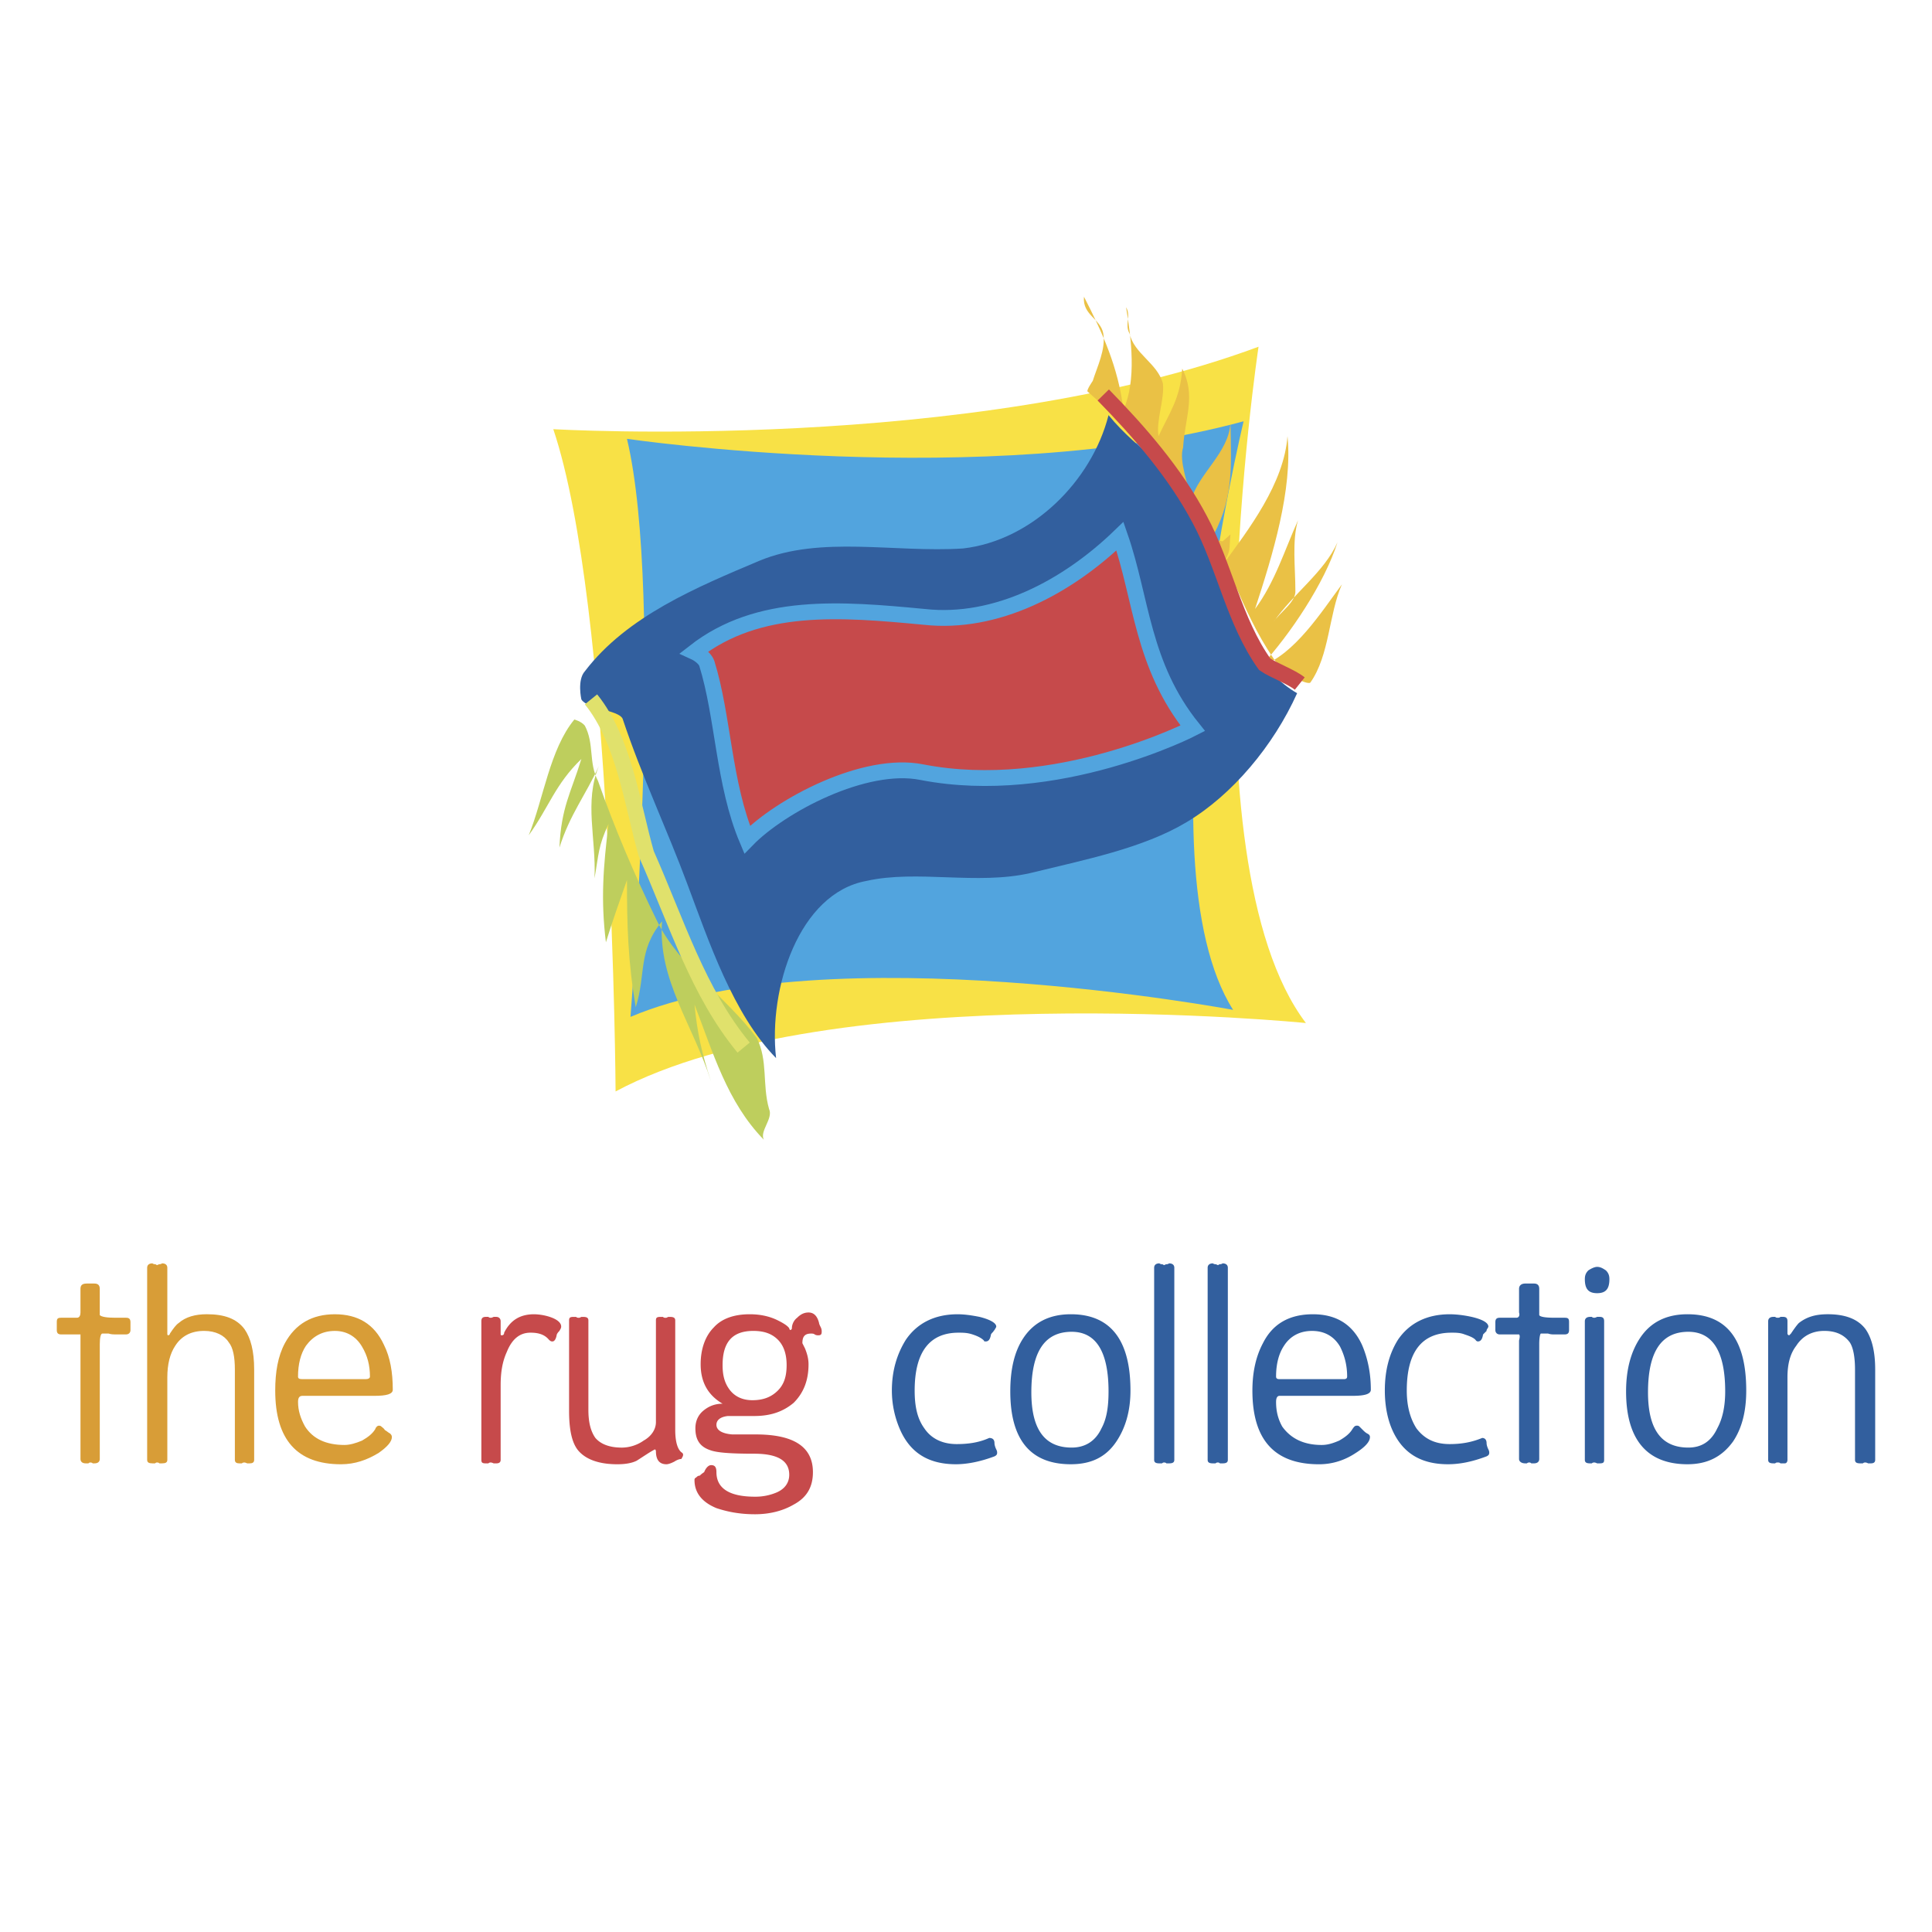
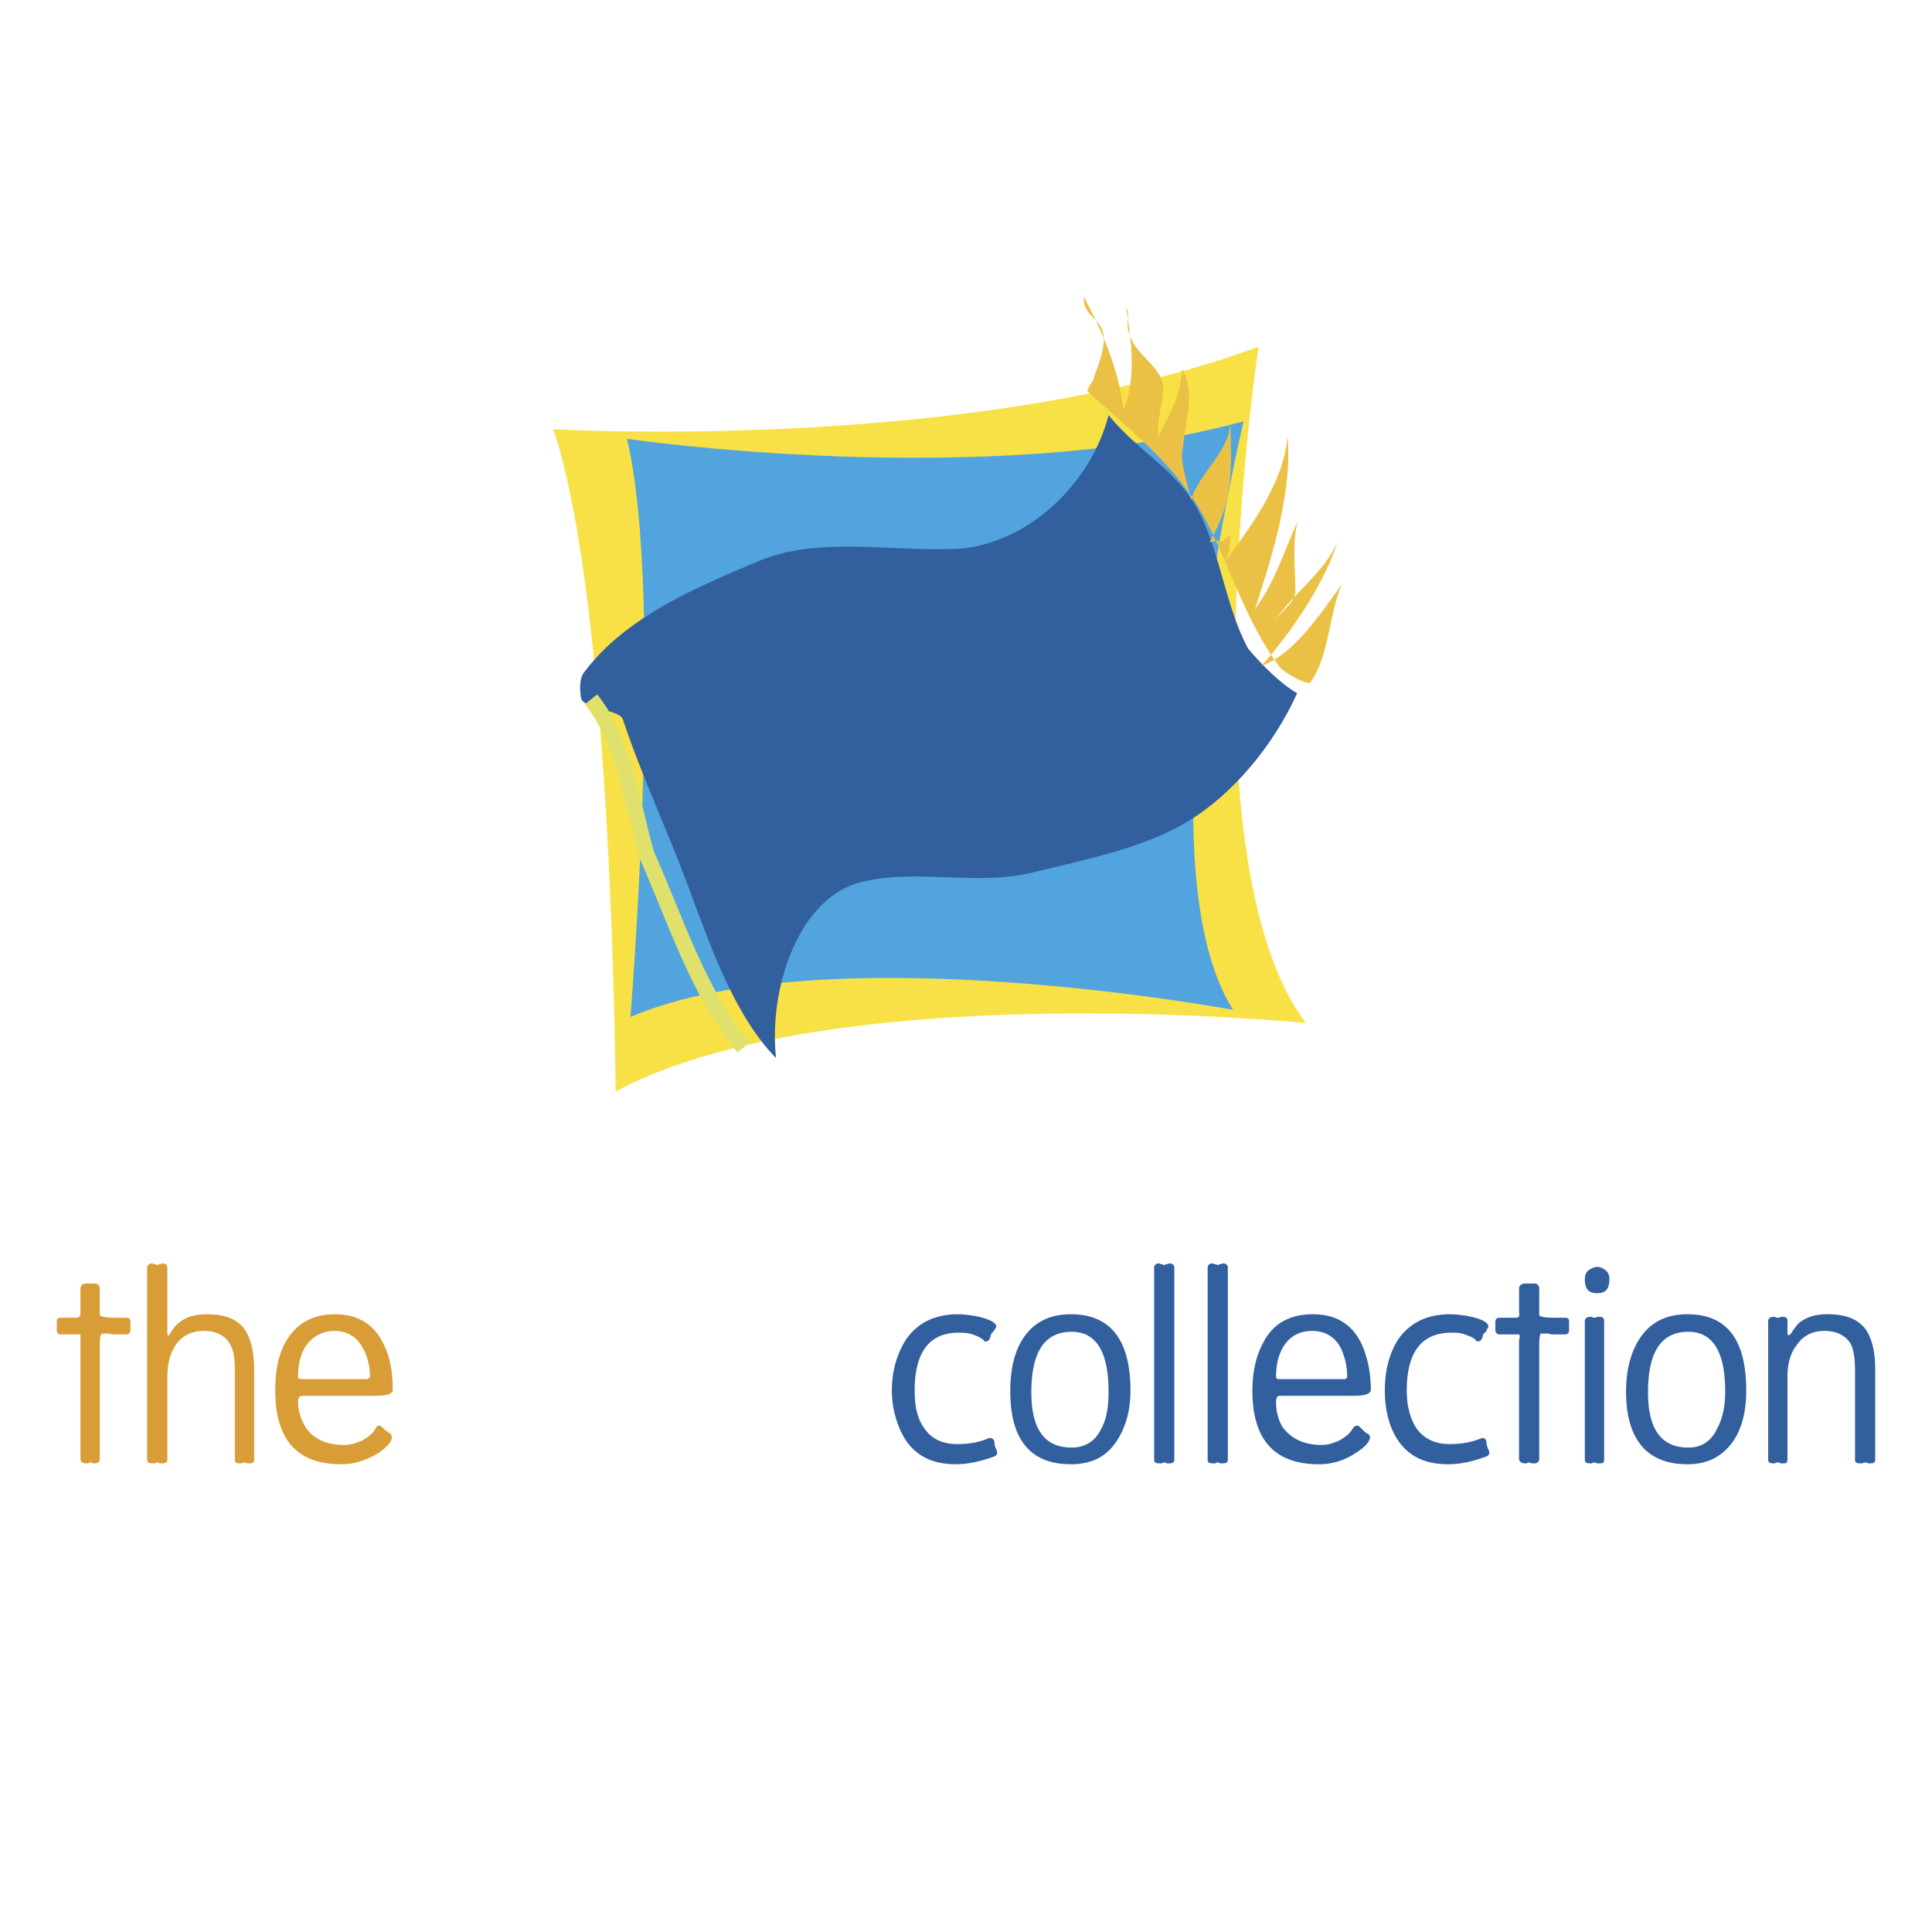
<svg xmlns="http://www.w3.org/2000/svg" width="2500" height="2500" viewBox="0 0 192.756 192.756">
-   <path fill-rule="evenodd" clip-rule="evenodd" fill="#fff" d="M0 0h192.756v192.756H0V0z" />
  <path d="M55.202 42.819s41.57 2.451 70.363-8.226c0 0-7.701 51.109 4.727 67.475 0 0-47.259-4.727-68.875 6.826-.001 0-.264-48.397-6.215-66.075z" fill-rule="evenodd" clip-rule="evenodd" fill="#f8e146" />
  <path d="M62.553 43.782s35.794 5.25 61.523-1.75c0 0-10.588 43.67-1.049 58.724 0 0-40.521-7.614-60.125.699.001-.001 3.414-41.92-.349-57.673z" fill-rule="evenodd" clip-rule="evenodd" fill="#52a4de" />
  <path d="M58.002 69.774c.525.962 3.676 1.05 4.113 1.925 1.925 5.776 4.463 11.114 6.476 16.541 2.1 5.601 4.55 12.953 8.839 17.328-.788-6.913 2.275-16.452 9.014-17.678 5.076-1.138 11.028.438 16.366-.788 5.338-1.313 11.201-2.451 15.578-5.076 4.551-2.713 8.664-7.614 11.027-12.865-1.576-.875-3.588-2.888-4.902-4.463-2.275-4.288-2.713-9.364-4.9-13.652-2.188-4.201-5.951-5.864-9.014-9.627-1.664 6.564-7.613 12.515-14.528 13.303-6.826.438-14.178-1.313-20.304 1.225-6.214 2.625-13.215 5.514-17.416 11.027-.786.875-.349 2.8-.349 2.8z" fill-rule="evenodd" clip-rule="evenodd" fill="#325f9e" />
-   <path d="M57.302 71.787c-2.451 2.976-3.063 7.876-4.551 11.552 2.013-2.8 2.625-5.076 5.251-7.614-1.05 3.413-2.013 4.814-2.188 8.839 1.051-3.326 2.626-5.251 3.938-8.139-1.488 3.588-.263 7.177-.438 11.202.438-2.45.35-3.15 1.4-5.426-.525 4.288-.788 7.526-.262 11.814.613-2.013 1.4-4.201 2.101-6.213 0 4.463.087 8.051.875 12.69 1.05-3.325.175-5.601 2.625-8.577-.438 5.863 3.063 10.239 4.901 16.016-.963-2.888-1.4-4.988-1.663-7.701 1.838 4.726 3.238 9.714 6.914 13.477-.438-.875.963-2.1.525-3.062-.7-2.45-.088-4.813-1.226-7.089-3.063-4.113-7.789-7.176-9.977-11.727-2.188-4.463-4.201-9.189-5.863-13.915-.962-1.838-.35-3.676-1.313-5.514-.349-.438-1.049-.613-1.049-.613z" fill-rule="evenodd" clip-rule="evenodd" fill="#bece5d" />
  <path d="M58.965 69.774c3.326 4.113 4.113 10.501 5.514 15.403 3.063 6.914 5.164 13.827 9.714 19.341" fill="none" stroke="#e0e16c" stroke-width="1.58" stroke-miterlimit="2.613" />
  <path d="M109.023 38.005c.438-1.4 1.312-3.15 1.051-4.726-.262-1.488-2.1-1.838-1.926-3.676 1.838 3.588 3.414 7.001 3.939 11.29 1.312-2.976.787-7.089.262-10.239.525.875-.176 1.75.35 2.625.438 2.013 2.801 2.976 3.326 4.988.176 1.575-.701 3.675-.438 5.251 1.051-2.275 2.188-3.763 2.363-6.739 1.4 2.713.262 4.901.088 7.876-.438 1.313.523 3.675.787 5.251.787-2.713 3.762-4.726 3.938-7.702.088 4.551.35 7.789-2.1 11.902 2.012-.525.613.525 2.1-.787-.176 1.75.088 1.487-.787 3.062 2.625-3.588 6.125-8.139 6.477-12.865.525 5.338-1.488 11.902-3.238 17.241 2.012-2.713 2.975-5.951 4.287-8.839-.611 2.013-.262 4.726-.262 7.001.088 1.138-1.574 2.188-2.188 3.151 1.926-2.801 5.076-4.989 6.389-7.964-1.312 4.113-4.727 9.189-7.613 12.34 3.324-1.138 6.037-5.426 8.051-8.139-1.312 2.976-1.227 7.089-3.15 9.802-.438.262-2.801-1.138-3.062-1.575-3.502-4.639-4.99-10.327-7.703-15.228s-7.088-8.314-11.465-12.252c-.087-.173.524-1.049.524-1.049z" fill-rule="evenodd" clip-rule="evenodd" fill="#eac145" />
-   <path d="M129.678 68.199c-.875-.7-2.625-1.313-3.5-1.925-3.064-4.289-4.025-9.89-6.477-14.44-2.451-4.638-5.951-8.664-9.627-12.427" fill="none" stroke="#c64a4b" stroke-width="1.58" stroke-miterlimit="2.613" />
-   <path d="M69.292 65.048c6.389-4.988 14.615-4.288 22.93-3.501 7.175.788 14.265-2.975 19.515-8.051 2.189 6.301 2.189 12.864 7.264 19.166 0 0-13.564 7.001-27.042 4.375-5.688-1.138-14.09 3.326-17.416 6.739-2.363-5.601-2.363-12.252-4.025-17.591-.264-.7-1.226-1.137-1.226-1.137z" fill-rule="evenodd" clip-rule="evenodd" fill="#c64a4b" stroke="#52a4de" stroke-width="1.58" stroke-miterlimit="2.613" />
  <path d="M13.019 132.697c0 .263-.175.438-.438.438h-1.138c-.087 0-.35 0-.613-.088h-.612c-.175 0-.263.438-.263 1.05v11.465c0 .263-.175.438-.525.438h-.175c-.087-.087-.175-.087-.263-.087 0 0-.087 0-.175.087h-.263c-.35 0-.525-.175-.525-.438v-10.151-1.663-.612H6.103c-.35 0-.437-.176-.437-.438v-.613-.175c0-.351.087-.438.437-.438h1.576c.263 0 .35-.263.35-.525v-2.363c0-.351.175-.525.612-.525h.788c.35 0 .525.175.525.525v2.625c.175.175.701.263 1.575.263h1.05c.263 0 .438.087.438.438V132.697h.002zM25.359 145.65c0 .263-.175.35-.438.35h-.262c-.175-.087-.263-.087-.263-.087-.087 0-.175 0-.263.087h-.262c-.262 0-.438-.087-.438-.35v-9.015c0-1.225-.176-2.188-.613-2.713-.438-.7-1.312-1.138-2.45-1.138-1.313 0-2.275.525-2.888 1.487-.525.788-.788 1.838-.788 3.151v8.227c0 .263-.175.35-.525.35h-.263c-.087-.087-.174-.087-.262-.087 0 0-.087 0-.175.087h-.262c-.35 0-.525-.087-.525-.35v-19.166c0-.263.175-.438.525-.438 0 0 .087.087.262.087.088 0 .175.088.175.088.088 0 .175-.088.262-.088.175 0 .263-.087.263-.087.351 0 .525.175.525.438v6.563c0 .088 0 .175.087.175s.175-.087.175-.175c.35-.525.612-.875.875-1.051.7-.612 1.663-.874 2.801-.874 1.75 0 2.976.437 3.763 1.487.613.875.963 2.188.963 4.025v9.017h.001zM36.473 137.599h-6.301c-.35 0-.438-.088-.438-.263 0-1.226.263-2.275.788-3.063.7-.962 1.663-1.487 2.888-1.487 1.138 0 2.1.525 2.713 1.575.525.875.787 1.838.787 2.976.001.174-.174.262-.437.262zm1.838-3.413c-.963-2.101-2.625-3.062-4.901-3.062s-3.938.962-4.988 2.888c-.7 1.312-.963 2.888-.963 4.726 0 4.901 2.188 7.352 6.563 7.352 1.4 0 2.625-.438 3.763-1.138.875-.613 1.313-1.138 1.313-1.575 0-.175-.088-.263-.176-.351-.175-.087-.35-.263-.524-.35-.088-.176-.263-.263-.351-.351-.087-.087-.175-.087-.262-.087s-.262.087-.35.35c-.263.438-.7.788-1.312 1.138-.613.263-1.226.438-1.75.438-1.838 0-3.15-.613-3.938-1.839-.437-.787-.7-1.575-.7-2.45 0-.35.087-.612.438-.612h7.176c1.226 0 1.838-.176 1.838-.612-.001-1.753-.264-3.24-.876-4.465z" fill-rule="evenodd" clip-rule="evenodd" fill="#d89d37" />
-   <path d="M55.989 132.348c0 .175-.087.263-.175.438-.087.088-.175.175-.262.351-.087.524-.263.699-.438.699-.087 0-.175 0-.35-.175-.438-.524-1.05-.7-1.838-.7-1.05 0-1.838.613-2.363 1.926-.438.963-.613 2.013-.613 3.325v7.439c0 .263-.175.35-.438.35h-.262c-.175-.087-.263-.087-.263-.087-.087 0-.174 0-.262.087h-.263c-.35 0-.437-.087-.437-.35v-13.828c0-.263.087-.438.437-.438h.263c.088.088.175.088.262.088 0 0 .088 0 .263-.088h.262c.263 0 .438.175.438.438v1.226c0 .088 0 .175.088.175.175 0 .262-.087.262-.263.613-1.225 1.575-1.837 2.976-1.837.438 0 1.05.087 1.575.262.788.261 1.138.611 1.138.962zM68.154 145.125c0 .175-.088.263-.175.438-.175 0-.438.088-.7.263-.35.175-.612.263-.787.263-.701 0-1.051-.438-1.051-1.313 0-.087-.087-.175-.087-.175-.525.263-1.137.7-1.837 1.138-.525.263-1.226.351-1.926.351-1.75 0-3.063-.438-3.851-1.313-.7-.787-.963-2.188-.963-4.025v-9.014c0-.263.088-.351.438-.351h.263c.088.088.175.088.263.088s.088 0 .263-.088h.175c.35 0 .525.088.525.351v8.926c0 1.313.262 2.188.7 2.801.524.613 1.4.963 2.625.963.788 0 1.575-.262 2.188-.7.787-.438 1.225-1.138 1.225-1.838v-10.151c0-.263.087-.351.438-.351h.263c.087.088.175.088.263.088.088 0 .088 0 .263-.088h.175c.351 0 .525.088.525.351v10.939c0 1.225.262 2.013.7 2.275a.264.264 0 0 1 .085.172zM77.606 138.736c-.613.612-1.4.963-2.538.963-.963 0-1.75-.351-2.275-1.05-.525-.701-.7-1.488-.7-2.451 0-2.275.963-3.413 3.063-3.413 1.05 0 1.838.263 2.451.875.612.612.875 1.488.875 2.538-.002 1.138-.264 1.926-.876 2.538zm4.288-6.301c-.088-.174-.175-.35-.175-.438-.175-.7-.525-1.05-1.05-1.05-.438 0-.788.176-1.138.525-.35.263-.525.7-.525 1.05 0 .088-.088.175-.175.175 0 0-.087-.087-.087-.175-.175-.262-.613-.525-1.138-.787-.875-.438-1.838-.612-2.801-.612-1.575 0-2.801.437-3.588 1.312-.875.876-1.313 2.188-1.313 3.676 0 1.751.7 3.063 2.188 3.938-.788 0-1.4.263-1.925.7s-.788 1.051-.788 1.75c0 1.139.438 1.838 1.487 2.188.701.263 2.188.35 4.376.35 2.363 0 3.501.7 3.501 2.101 0 .787-.438 1.4-1.226 1.75a5.392 5.392 0 0 1-2.188.438c-2.626 0-3.851-.875-3.851-2.45 0-.524-.175-.7-.525-.7-.263 0-.525.263-.7.7-.263.175-.35.263-.438.351-.175 0-.263.088-.35.175-.175.087-.175.175-.175.263 0 1.225.7 2.188 2.188 2.801 1.05.35 2.276.612 3.851.612 1.487 0 2.8-.351 3.851-.963 1.312-.7 1.925-1.75 1.925-3.238 0-2.538-1.925-3.763-5.689-3.763h-2.362c-1.051-.088-1.576-.438-1.576-.963 0-.438.351-.788 1.138-.875h2.625c1.663 0 2.888-.438 3.938-1.312.963-.963 1.488-2.188 1.488-3.852 0-.612-.175-1.138-.35-1.575l-.263-.524c0-.7.263-.963.875-.963.087 0 .263 0 .351.088a.664.664 0 0 0 .35.087c.263 0 .351-.087.351-.35a.934.934 0 0 0-.087-.44z" fill-rule="evenodd" clip-rule="evenodd" fill="#c64a4b" />
  <path d="M99.484 144.95c0 .175-.088.263-.262.35-1.4.525-2.713.788-3.851.788-2.626 0-4.463-1.051-5.514-3.326a9.726 9.726 0 0 1-.875-4.025c0-2.013.524-3.676 1.4-5.076 1.138-1.663 2.888-2.537 5.163-2.537.613 0 1.312.087 2.188.262 1.051.263 1.662.612 1.662.963 0 .087-.086.175-.174.35l-.088.088c0 .088-.176.175-.262.351-.088.524-.264.699-.525.699-.088 0-.176 0-.176-.087-.262-.263-.613-.438-1.137-.612-.526-.176-.963-.176-1.401-.176-2.889 0-4.376 1.926-4.376 5.776 0 1.575.263 2.801.963 3.763.7 1.051 1.838 1.576 3.238 1.576 1.225 0 2.275-.176 3.238-.613.35 0 .525.176.525.525 0 .176.088.438.174.612.09.173.09.261.09.349zM109.898 142.499c-.611 1.313-1.662 1.926-2.975 1.926-2.713 0-4.025-1.838-4.025-5.514 0-4.025 1.312-6.038 4.025-6.038 2.449 0 3.676 2.013 3.676 5.951.001 1.488-.175 2.713-.701 3.675zm-3.062-11.376c-2.1 0-3.676.787-4.727 2.362-.875 1.312-1.312 3.063-1.312 5.339 0 4.813 2.014 7.264 6.039 7.264 2.014 0 3.5-.7 4.551-2.275.875-1.313 1.4-2.976 1.4-5.076 0-5.077-2.014-7.614-5.951-7.614zM117.162 145.65c0 .263-.174.35-.523.35h-.264c-.088-.087-.174-.087-.262-.087 0 0-.088 0-.176.087h-.262c-.352 0-.525-.087-.525-.35v-19.166c0-.263.174-.438.525-.438 0 0 .088.087.262.087.088 0 .176.088.176.088.088 0 .174-.088.262-.088.176 0 .264-.087.264-.087.35 0 .523.175.523.438v19.166zM122.502 145.65c0 .263-.176.35-.525.35h-.264c-.086-.087-.174-.087-.174-.087-.088 0-.176 0-.262.087h-.264c-.35 0-.525-.087-.525-.35v-19.166c0-.263.176-.438.525-.438 0 0 .088.087.264.087.086 0 .174.088.262.088 0 0 .088-.088.174-.088.176 0 .264-.087.264-.087.35 0 .525.175.525.438v19.166zM134.053 137.599h-6.387c-.264 0-.352-.088-.352-.263 0-1.226.264-2.275.787-3.063.613-.962 1.576-1.487 2.801-1.487 1.227 0 2.189.525 2.801 1.575.438.875.701 1.838.701 2.976 0 .174-.088.262-.351.262zm1.838-3.413c-.963-2.101-2.625-3.062-4.9-3.062-2.363 0-4.025.962-4.988 2.888-.699 1.312-1.051 2.888-1.051 4.726 0 4.901 2.189 7.352 6.652 7.352 1.4 0 2.625-.438 3.676-1.138.963-.613 1.4-1.138 1.4-1.575 0-.175-.088-.263-.264-.351-.174-.087-.35-.263-.438-.35-.174-.176-.262-.263-.35-.351-.088-.087-.176-.087-.262-.087-.176 0-.264.087-.439.35-.262.438-.699.788-1.312 1.138-.611.263-1.137.438-1.75.438-1.75 0-3.062-.613-3.938-1.839-.438-.787-.613-1.575-.613-2.45 0-.35.088-.612.352-.612h7.262c1.227 0 1.84-.176 1.84-.612 0-1.753-.352-3.24-.877-4.465zM148.582 144.95c0 .175-.088.263-.264.35-1.4.525-2.625.788-3.852.788-2.625 0-4.463-1.051-5.512-3.326-.525-1.138-.789-2.538-.789-4.025 0-2.013.438-3.676 1.314-5.076 1.137-1.663 2.887-2.537 5.162-2.537.613 0 1.4.087 2.188.262 1.139.263 1.664.612 1.664.963 0 .087-.088.175-.176.35v.088c-.088.088-.176.175-.35.351-.088.524-.262.699-.525.699 0 0-.088 0-.176-.087-.174-.263-.611-.438-1.137-.612-.438-.176-.875-.176-1.312-.176-2.977 0-4.463 1.926-4.463 5.776 0 1.575.35 2.801.961 3.763.789 1.051 1.84 1.576 3.326 1.576 1.139 0 2.188-.176 3.238-.613.262 0 .438.176.438.525 0 .176.088.438.176.612s.089.261.089.349zM156.545 132.697c0 .263-.088.438-.438.438h-1.051c-.174 0-.35 0-.611-.088h-.701c-.088 0-.174.438-.174 1.05v11.465c0 .263-.176.438-.525.438h-.264c-.086-.087-.174-.087-.174-.087-.088 0-.176 0-.264.087h-.174c-.352 0-.613-.175-.613-.438v-10.151-1.663c.088-.351.088-.525 0-.612H149.63c-.262 0-.438-.176-.438-.438v-.613-.175c0-.351.176-.438.438-.438H151.294c.262 0 .35-.263.262-.525v-2.363c0-.351.262-.525.613-.525h.876c.35 0 .525.175.525.525v2.625c.086.175.611.263 1.574.263h.963c.35 0 .438.087.438.438V132.697zM160.57 127.622c0 .963-.35 1.4-1.225 1.4s-1.225-.438-1.225-1.4c0-.351.086-.613.35-.875.262-.176.613-.351.875-.351.35 0 .613.175.875.351.264.262.35.524.35.875zm-.525 18.028c0 .263-.086.35-.438.35h-.262c-.176-.087-.262-.087-.262-.087-.088 0-.176 0-.264.087h-.174c-.352 0-.525-.087-.525-.35v-13.828c0-.263.174-.438.525-.438h.174c.088.088.176.088.264.088 0 0 .086 0 .262-.088h.262c.352 0 .438.175.438.438v13.828zM171.336 142.499c-.613 1.313-1.576 1.926-2.889 1.926-2.713 0-4.025-1.838-4.025-5.514 0-4.025 1.312-6.038 4.025-6.038 2.451 0 3.676 2.013 3.676 5.951 0 1.488-.262 2.713-.787 3.675zm-2.977-11.376c-2.1 0-3.676.787-4.725 2.362-.877 1.312-1.4 3.063-1.4 5.339 0 4.813 2.1 7.264 6.125 7.264 1.926 0 3.414-.7 4.551-2.275.875-1.313 1.312-2.976 1.312-5.076.001-5.077-1.925-7.614-5.863-7.614zM187.088 145.65c0 .263-.174.35-.438.35h-.262c-.176-.087-.264-.087-.264-.087-.088 0-.174 0-.262.087h-.264c-.35 0-.523-.087-.523-.35v-9.015c0-1.225-.176-2.188-.525-2.713-.525-.7-1.312-1.138-2.539-1.138-1.225 0-2.188.525-2.801 1.487-.611.788-.875 1.838-.875 3.151v8.227c0 .175-.086.35-.262.35h-.438c-.088-.087-.176-.087-.262-.087-.088 0-.176 0-.264.087h-.176c-.35 0-.523-.087-.523-.35v-13.828c0-.263.174-.438.523-.438h.176c.088.088.176.088.264.088.086 0 .174 0 .262-.088h.262c.352 0 .438.175.438.438v1.226c0 .088.088.175.176.175l.176-.175c.35-.525.611-.875.787-1.051.787-.612 1.662-.874 2.889-.874 1.662 0 2.975.437 3.762 1.487.613.875.963 2.188.963 4.025v9.016z" fill-rule="evenodd" clip-rule="evenodd" fill="#325f9e" />
</svg>